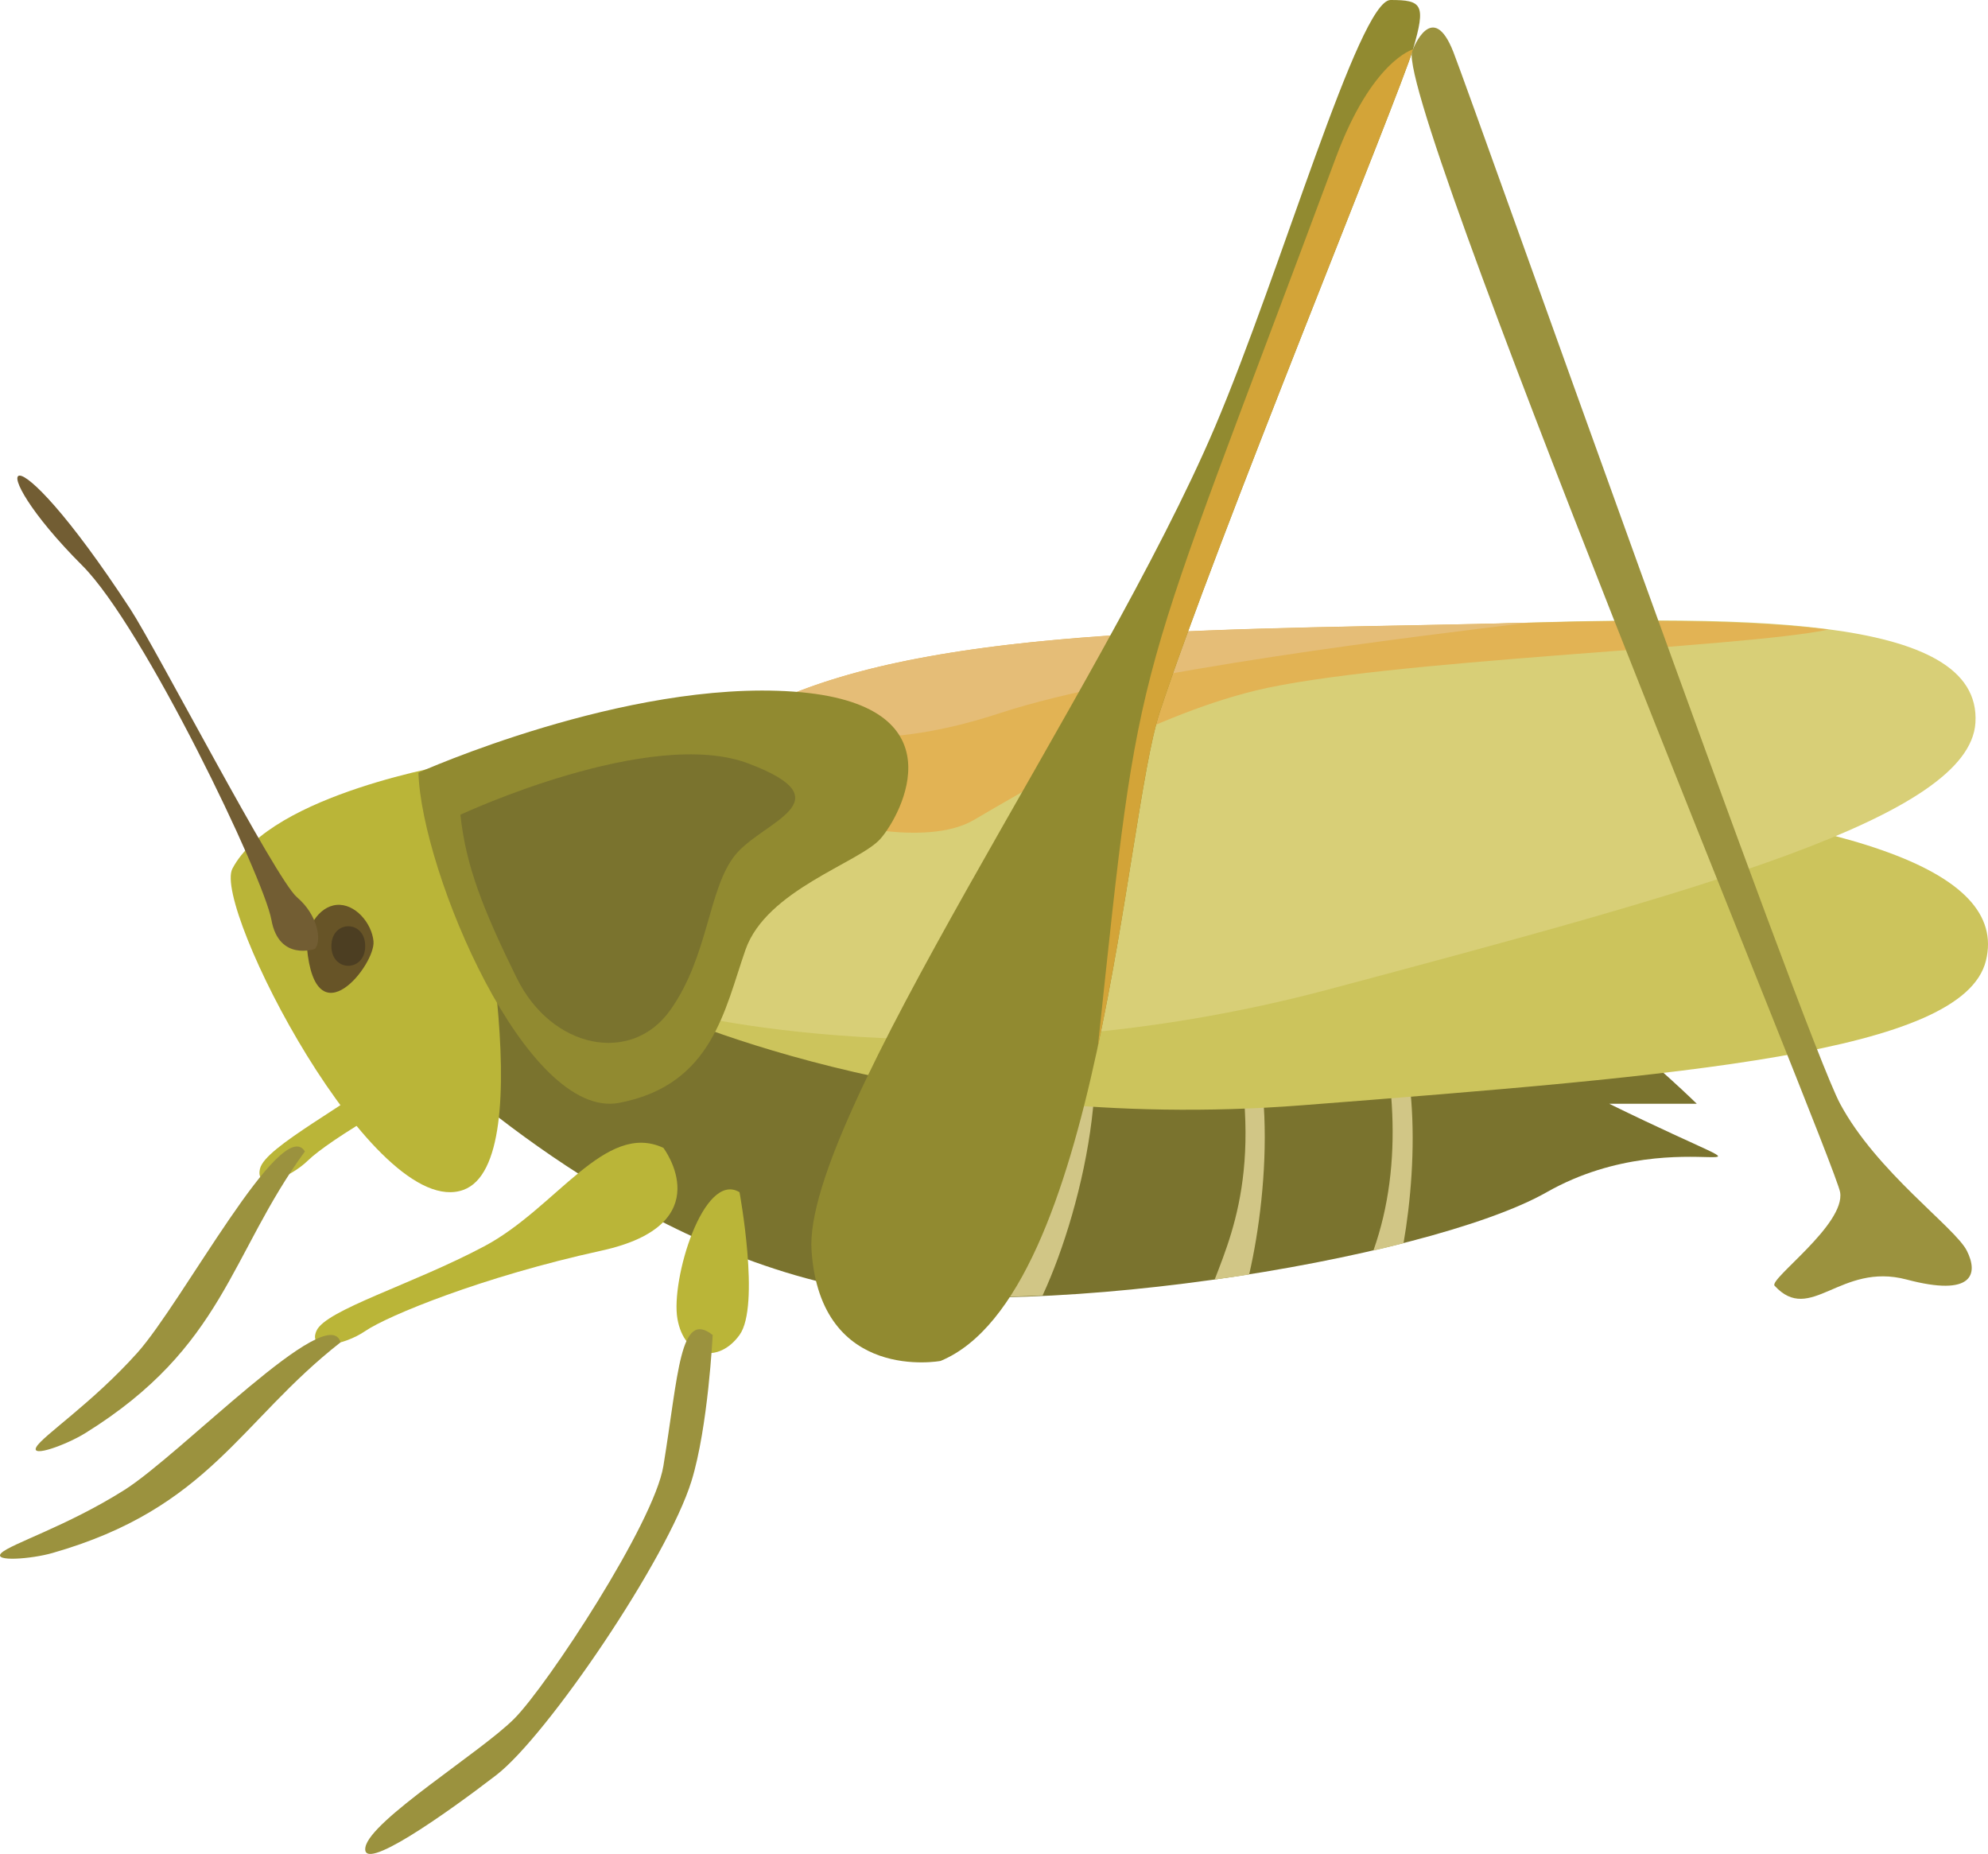
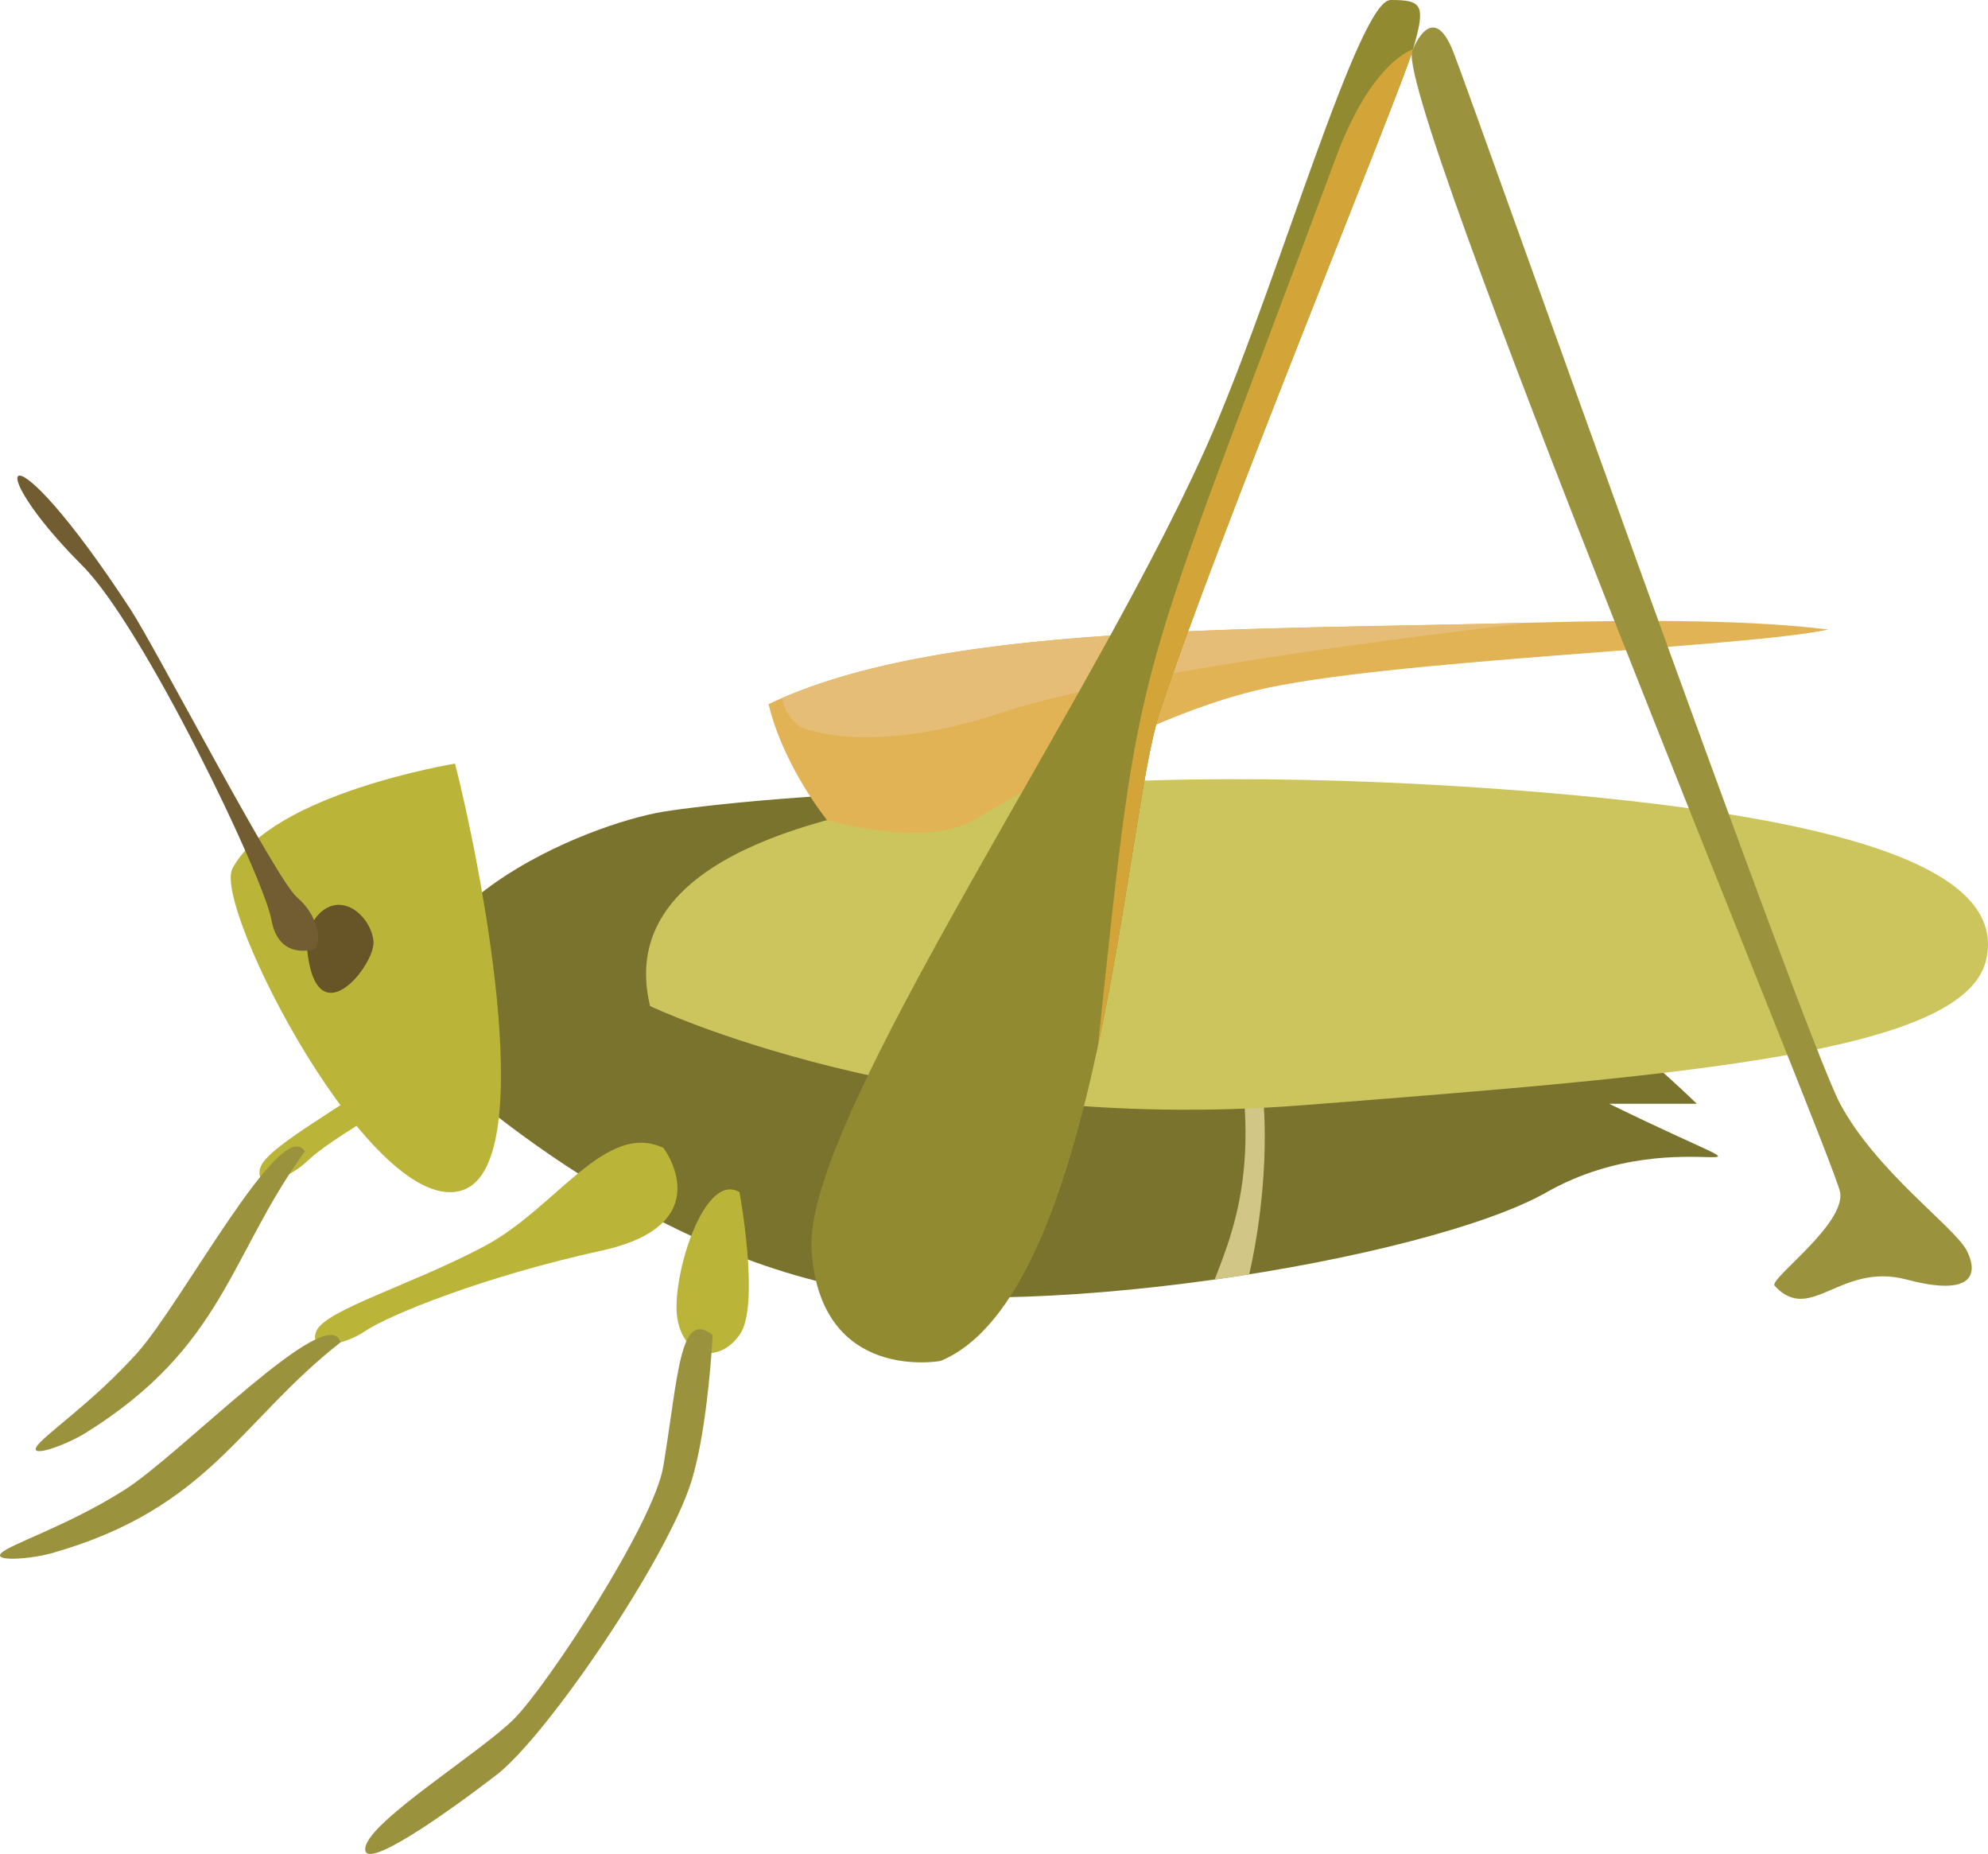
<svg xmlns="http://www.w3.org/2000/svg" id="Layer_1" viewBox="0 0 724.53 675.53">
  <defs>
    <style>.cls-1{fill:#ccc45c;}.cls-2{fill:#918a30;}.cls-3{fill:#e2b354;}.cls-4{fill:#4c3e22;}.cls-5{fill:#d3a438;}.cls-6{fill:#7a732e;}.cls-7{fill:#d1c686;}.cls-8{fill:#bab538;}.cls-9{fill:#d8cf77;}.cls-10{fill:#725d33;}.cls-11{fill:#9b923e;}.cls-12{fill:#e5bd77;}.cls-13{fill:#675427;}</style>
  </defs>
  <path class="cls-8" d="m207.65,338.16s25.72,23.76-15.69,40.81c-41.41,17.05-72.68,37.01-79.62,43.79-6.95,6.78-19.49,11.22-17.59,3.11,1.9-8.11,31.52-22.75,54.93-41.07,23.41-18.32,35.39-52.64,57.97-46.64Z" />
  <path class="cls-11" d="m111.12,419.56c-27.52,37.76-29.36,71.16-79.99,102.61-6.76,4.2-20.14,9.15-17.88,5.09,2.26-4.05,20.44-16.06,36.83-34.37,16.39-18.31,52.63-87.08,61.04-73.33Z" />
  <path class="cls-6" d="m563.7,434.41c-43.95,24.95-194.36,49.21-262.29,33.28-82.69-19.32-148.9-85.53-148.9-85.53-16.4-51.4,62.34-82.02,89.26-86.4,26.94-4.36,183.06-20.77,251.96,15.32,68.9,36.09,124.67,91.11,124.67,91.11h-31.91c76.49,37.41,27.45,3.68-22.79,32.22Z" />
  <path class="cls-8" d="m165.84,278.24s-66.93,10.96-81.15,38.3c-7.22,13.89,51.75,128.81,84.21,117.02,28.31-10.29,5.23-123.07-3.06-155.32Z" />
  <path class="cls-7" d="m316.52,470.64c-5.09-.79-10.14-1.79-15.11-2.95,30.26-33.15,44.79-71.65,41.39-124.9,18.04,31.56-5.55,96.73-26.28,127.86Z" />
-   <path class="cls-7" d="m379.97,472.04c15.35-33.08,29.48-96.22,8.86-124.35,9.55,53.18-.93,89.13-24.31,124.95l15.45-.61Z" />
  <path class="cls-7" d="m455.26,464.41c-4.12.62-8.3,1.25-12.57,1.82,7.63-19.76,19.9-49.02,1.98-110.91,21.66,23.04,17.81,77.83,10.58,109.09Z" />
-   <path class="cls-7" d="m511.5,453.01c-3.53.9-7.19,1.8-10.97,2.69,11.4-32.11,7.57-67.65-1.9-100.38,19.46,20.69,18.08,67.86,12.88,97.69Z" />
+   <path class="cls-7" d="m511.5,453.01Z" />
  <path class="cls-1" d="m236.9,366.56s97.99,47.03,237.56,36.18c139.56-10.84,240.94-19.07,249.3-52.63s-51.29-53.05-172.67-62.26c-121.38-9.21-335.27-9.07-314.18,78.71Z" />
-   <path class="cls-9" d="m719.95,263.34c-2.12,34.51-100.3,61.06-235.55,97.13-135.26,36.07-240.18,7.66-240.18,7.66-61.04-144.55,144.47-135.19,287.77-140.42,102.34-3.75,190.41-4.29,187.96,35.63Z" />
  <path class="cls-8" d="m241.77,418.25s21.19,27.88-22.56,37.45c-43.74,9.58-78.01,23.79-86.03,29.26-8.02,5.47-21.14,7.66-17.86,0,3.28-7.66,35-16.92,61.24-30.88,26.25-13.96,44.02-45.68,65.21-35.83Z" />
  <path class="cls-11" d="m124.11,489.12c-36.8,28.78-47.73,60.4-105.04,76.77-7.66,2.19-21.87,3.28-18.59,0,3.28-3.28,24.06-9.84,44.84-22.97,20.78-13.12,74.47-69.33,78.79-53.8Z" />
  <path class="cls-8" d="m269.52,434.41s7.66,41.46,0,52.02c-7.66,10.56-20.09,8.37-22.62-5.84-2.53-14.22,9.5-54.08,22.62-46.18Z" />
  <path class="cls-11" d="m259.74,486.43s-1.65,33.58-7.72,53.21c-8.75,28.32-52.66,92.96-71.17,107.18-18.51,14.22-49.49,36.09-47.67,26.25,1.82-9.84,42.29-34.75,54.32-46.9,12.03-12.15,50.85-71.16,54.27-91.99,5.52-33.65,6.01-57.21,17.97-47.74Z" />
  <path class="cls-13" d="m136.12,343.02c.78,8.4-21.11,36.32-24.26,2.25-.62-6.7,4.09-14.92,10.8-15.54,6.7-.62,12.85,6.59,13.47,13.29Z" />
-   <path class="cls-4" d="m133.1,344.71c0,9.6-12.32,9.6-12.32,0s12.32-9.6,12.32,0Z" />
  <path class="cls-10" d="m114.8,345.75s-13.15,4.7-15.89-10.61c-2.73-15.31-46.48-106.63-68.9-129.05-38.34-38.34-28.44-54.4,17.5,15.86,9.3,14.22,53.02,98.43,60.7,104.96,7.68,6.53,9.15,15.88,6.59,18.84Z" />
  <path class="cls-3" d="m666.36,229.4c-31.51,6.7-162.67,11.01-208.81,22.23-39.99,9.73-84.96,36.86-102.72,47.2-17.77,10.33-53.41,0-53.41,0,0,0-15.86-19.46-21.31-42.26,62.12-29.5,171.26-26.85,276.92-29.66,46.83-1.28,83.07-.79,109.34,2.49Z" />
  <path class="cls-12" d="m557.02,226.91c-38.5,4.68-145.52,17.42-192.51,32.91-49.36,16.27-72.85,5.02-72.85,5.02,0,0-5.51-3.54-6.58-10.53,62.14-26.87,166.39-24.59,271.94-27.4Z" />
-   <path class="cls-2" d="m152.5,281.54s75.46-33.9,136.7-29.53c61.24,4.37,39.37,44.84,31.71,53.59-7.66,8.75-41.56,18.59-49.21,40.46-7.66,21.87-12.03,49.21-45.93,55.78-33.9,6.56-72.18-84.21-73.27-120.3Z" />
  <path class="cls-2" d="m514.96,17.98c-4.84,16.4-72.26,180.45-92.34,241.69-12.73,38.9-21.86,212.18-79.82,236.22,0,0-43.75,8.2-47.03-40.19-3.28-48.39,106.09-204.07,146.93-299.92C466.8,99.21,495.29,0,506.79,0s13.01,1.57,8.17,17.98Z" />
  <path class="cls-11" d="m514.95,17.98s7.13-18.59,14.78,1.09c7.66,19.69,127.6,358.29,140.9,383.11,13.3,24.82,41.86,45.04,46.17,53.52,4.31,8.48,2.3,16.96-21.93,10.53-24.24-6.43-35,16.54-48.12,2.26-2.18-2.37,25.89-22.3,23.88-34.08-2.01-11.78-166.01-405.94-155.68-416.43Z" />
  <path class="cls-5" d="m514.96,17.98c-4.84,16.4-72.26,180.45-92.34,241.69-6.27,19.14-11.68,71.02-22.49,121.56,15.88-149.47,11.69-122.16,86.75-323.87,13.12-35.27,28.08-39.37,28.08-39.37Z" />
-   <path class="cls-6" d="m167.81,296.86s69.14-32.31,105.11-18.61c35.97,13.69,4.8,21.07-5.04,33.38-9.84,12.3-9.58,36.75-23.66,56.51-14.08,19.77-43.14,14.15-55.91-11.81-12.3-25.02-18.54-40.85-20.51-59.47Z" />
</svg>